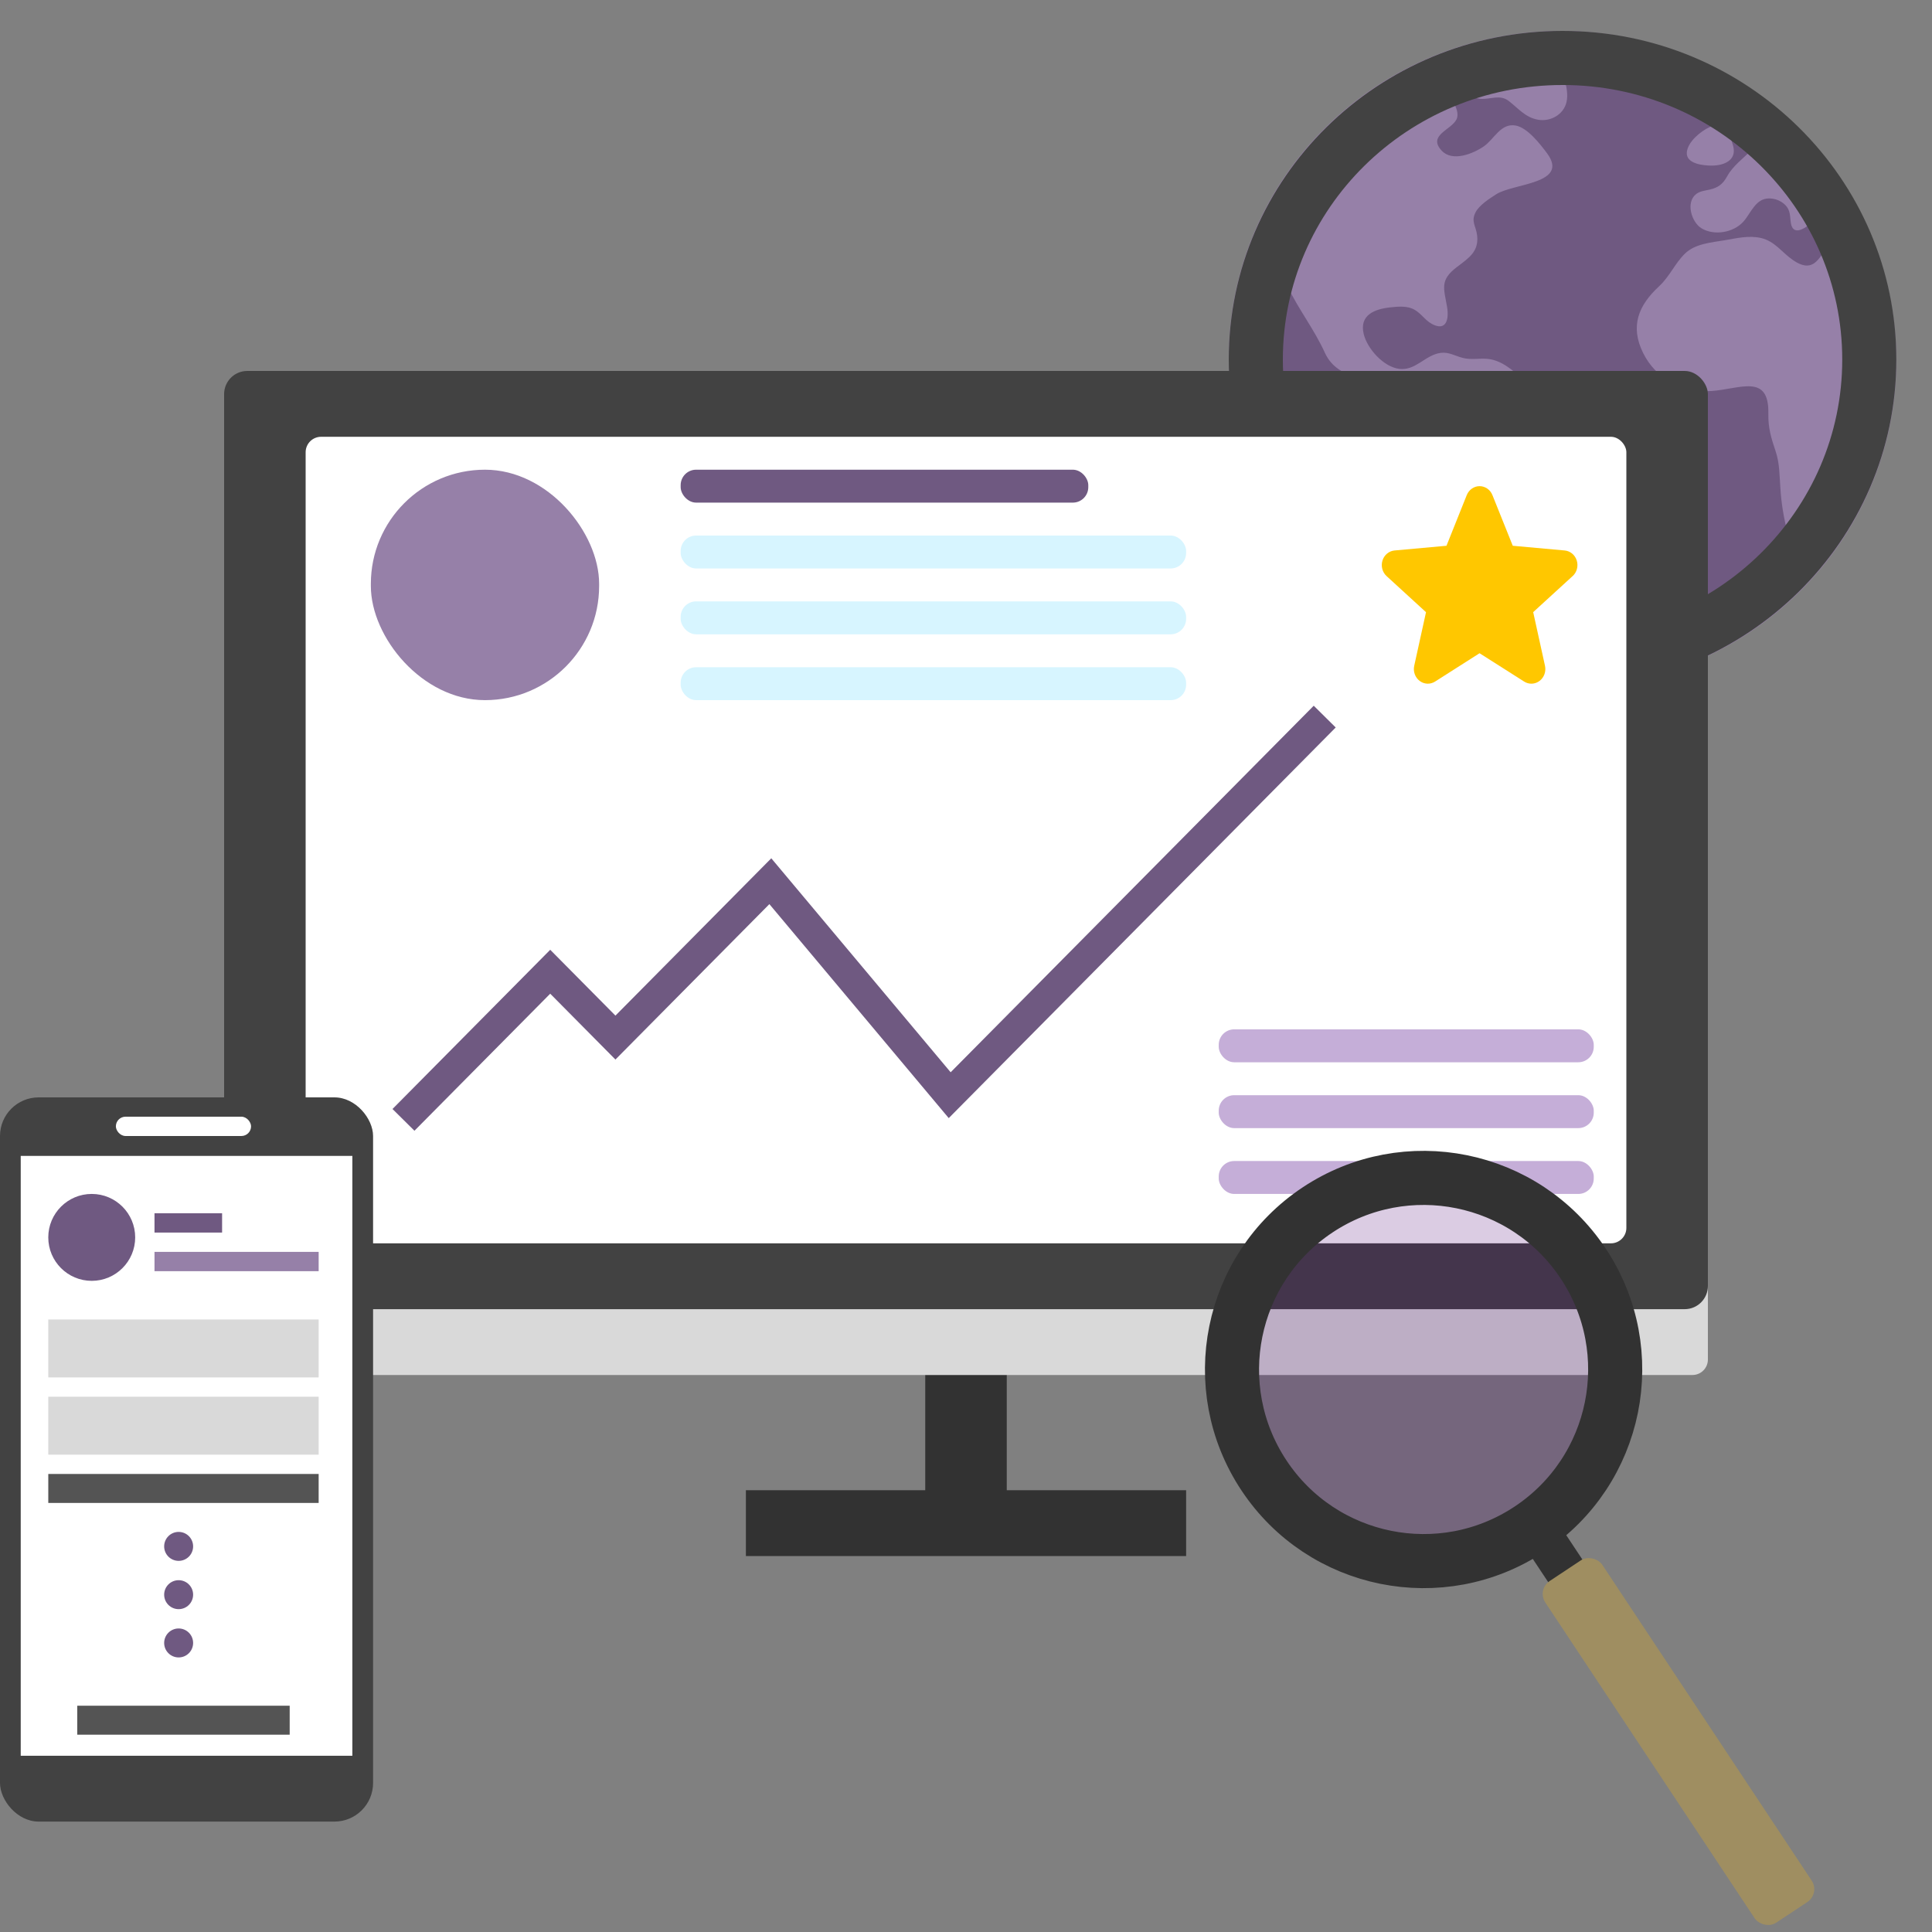
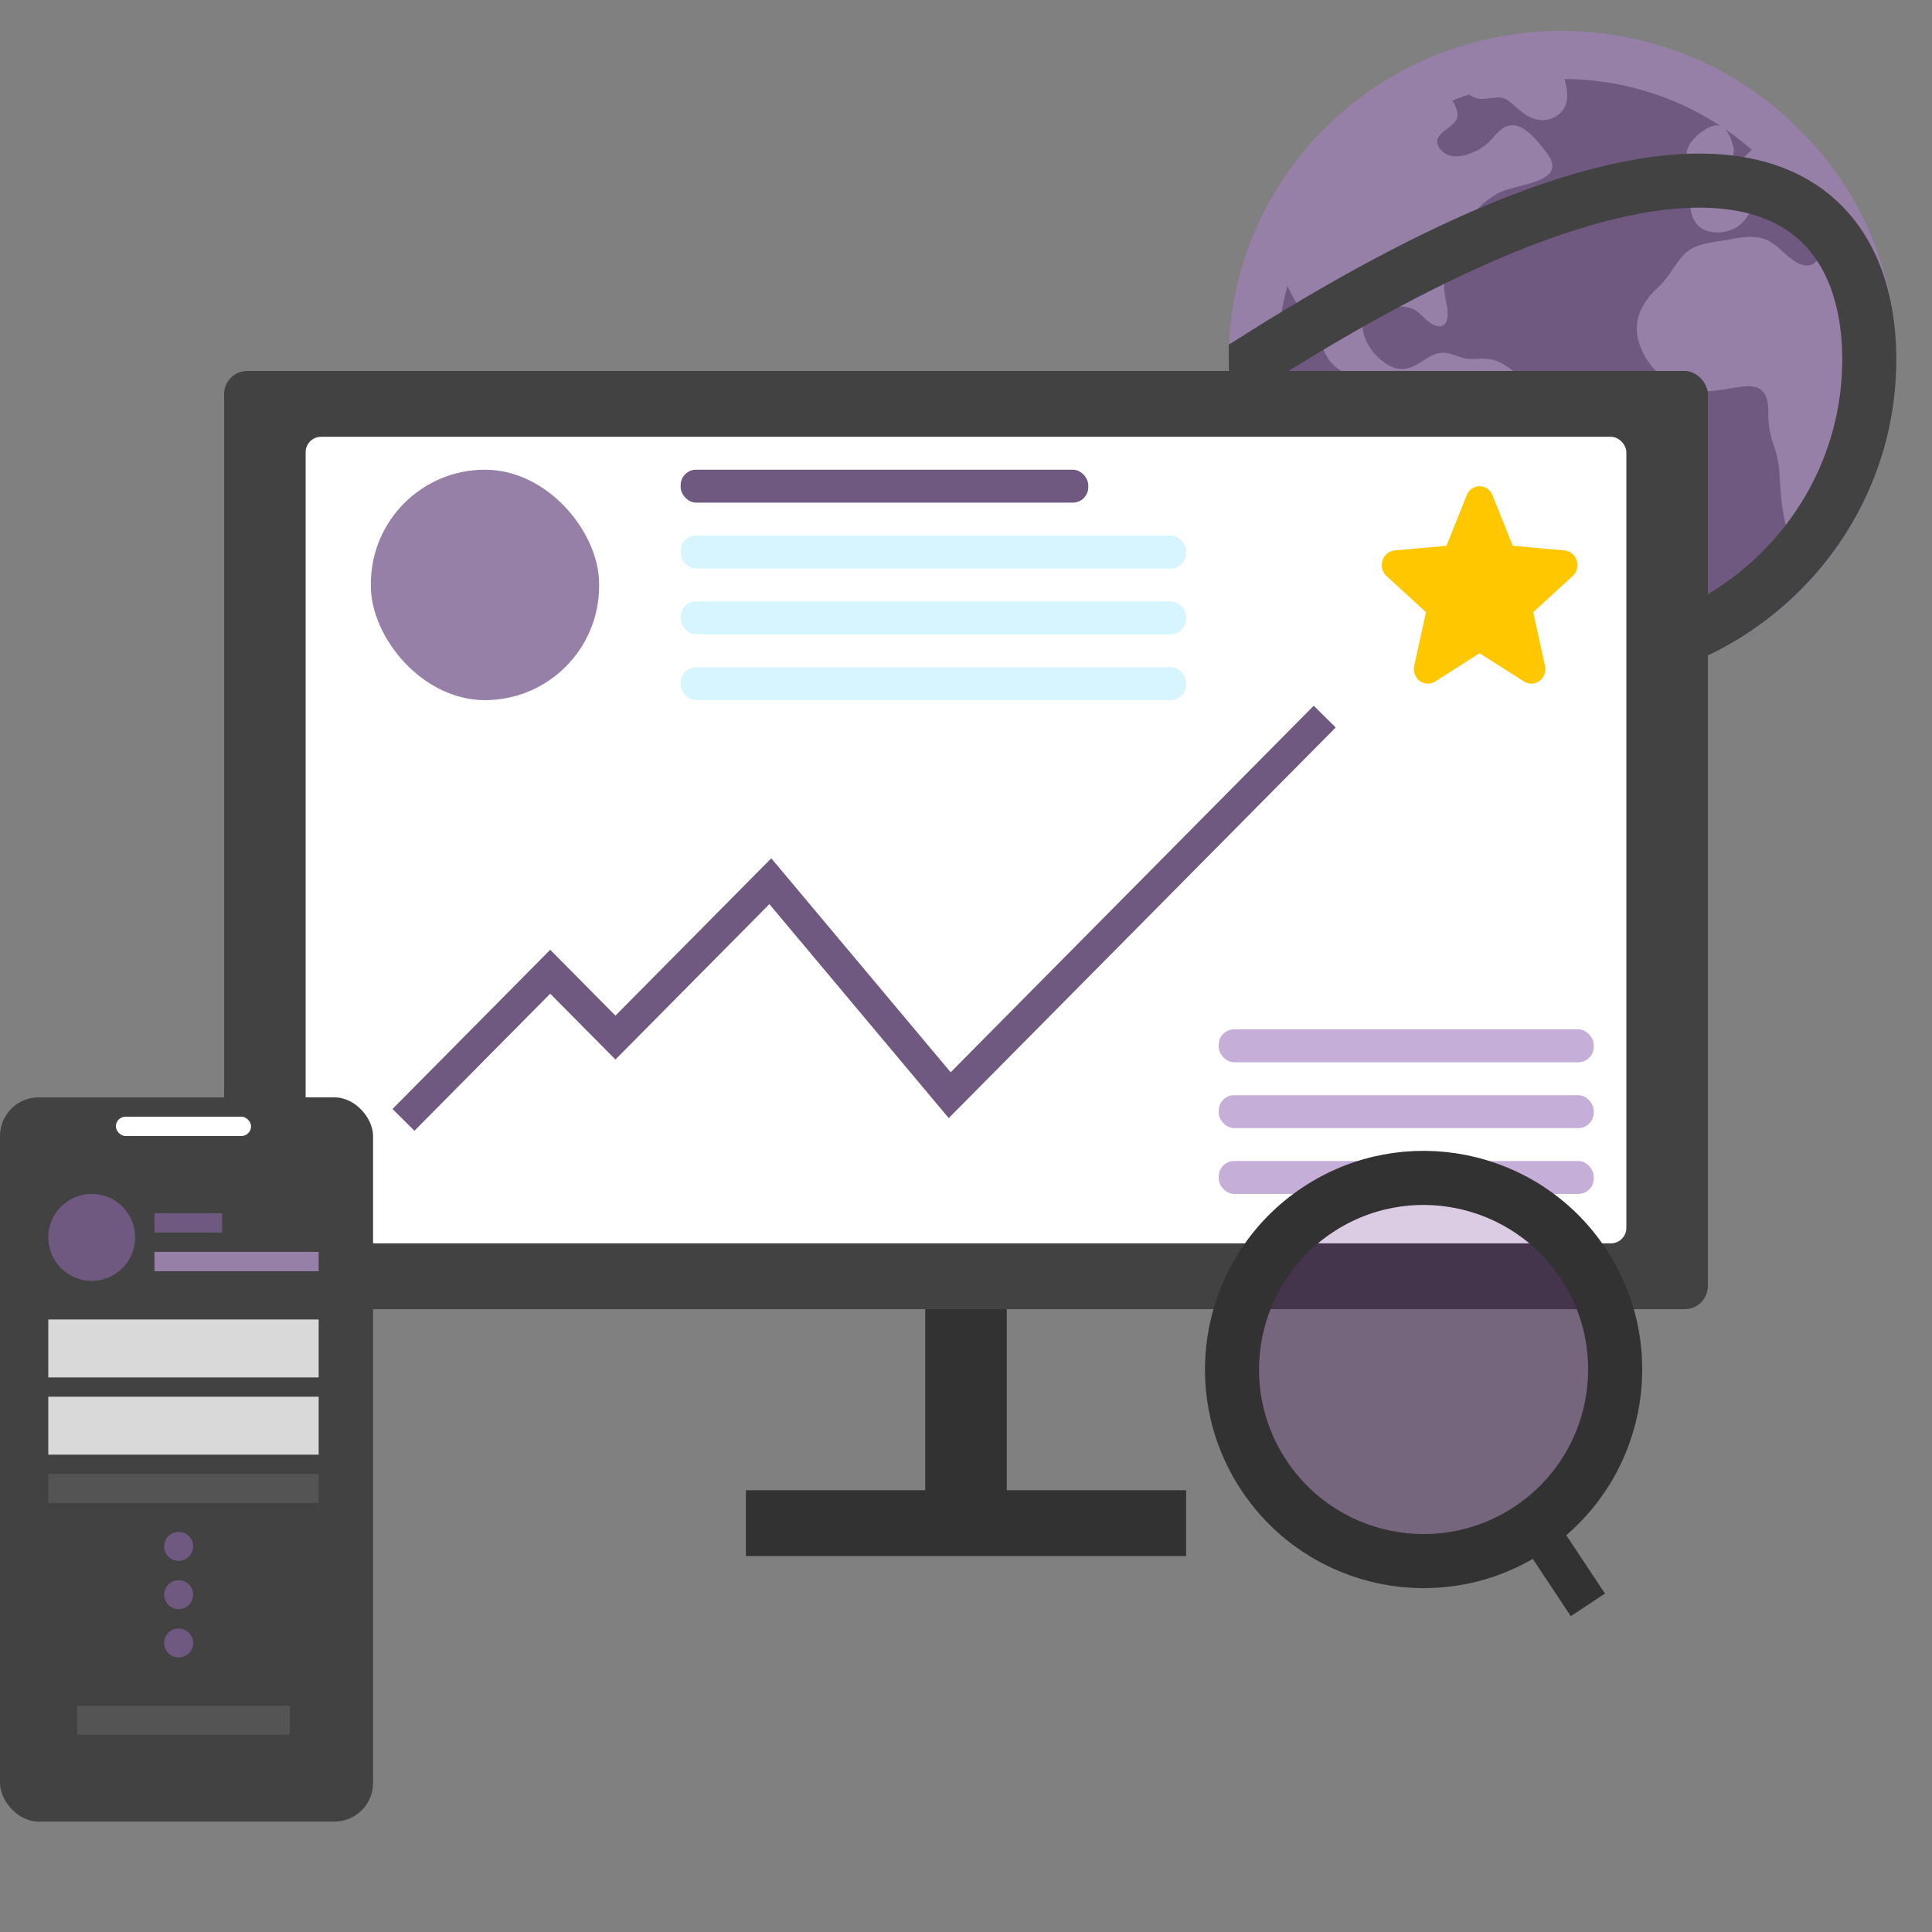
<svg xmlns="http://www.w3.org/2000/svg" width="250" height="250" viewBox="0 0 250 250" fill="none">
  <rect x="0" y="0" width="250" height="250" fill="#808080" stroke="none" />
  <g clip-path="url(#clip0_601_73)">
    <circle cx="202.192" cy="47.192" r="37.876" fill="#6F5981" />
    <path d="M232.628 16.561C228.638 12.594 223.891 9.442 218.661 7.286C213.43 5.131 207.819 4.014 202.148 4C196.478 3.986 190.861 5.076 185.62 7.206C180.379 9.336 175.616 12.465 171.607 16.413C167.597 20.361 164.42 25.05 162.256 30.21C160.093 35.371 158.986 40.902 159 46.485C159.014 52.068 160.148 57.593 162.337 62.743C164.527 67.893 167.728 72.567 171.757 76.495C175.747 80.462 180.493 83.614 185.724 85.769C190.954 87.925 196.566 89.042 202.236 89.055C207.906 89.069 213.524 87.98 218.765 85.85C224.006 83.719 228.768 80.591 232.778 76.643C236.787 72.695 239.965 68.006 242.128 62.845C244.292 57.685 245.398 52.154 245.385 46.571C245.371 40.988 244.236 35.463 242.047 30.313C239.858 25.163 236.657 20.489 232.628 16.561ZM165.299 46.528C165.297 43.313 165.73 40.112 166.586 37.009C167.997 39.999 170.045 42.581 171.438 45.648C173.239 49.591 178.073 48.497 180.208 51.952C182.103 55.019 180.079 58.898 181.497 62.106C182.527 64.435 184.956 64.944 186.632 66.647C188.344 68.365 188.307 70.719 188.569 72.959C188.863 75.591 189.342 78.2 190 80.767C190 80.786 190 80.807 190.016 80.826C175.637 75.853 165.299 62.358 165.299 46.528ZM202.192 82.854C200.132 82.853 198.075 82.684 196.043 82.347C196.065 81.834 196.074 81.355 196.126 81.022C196.593 78.014 198.123 75.072 200.186 72.821C202.225 70.6 205.019 69.097 206.741 66.577C208.428 64.118 208.933 60.807 208.237 57.933C207.213 53.687 201.355 52.27 198.196 49.967C196.38 48.643 194.764 46.596 192.379 46.429C191.28 46.354 190.359 46.587 189.27 46.31C188.271 46.055 187.487 45.525 186.422 45.663C184.433 45.92 183.179 48.013 181.042 47.729C179.015 47.462 176.926 45.126 176.465 43.224C175.873 40.78 177.837 39.987 179.941 39.77C180.819 39.679 181.805 39.581 182.648 39.898C183.759 40.303 184.284 41.374 185.281 41.915C187.151 42.925 187.529 41.312 187.243 39.677C186.814 37.229 186.315 36.232 188.532 34.546C190.069 33.384 191.384 32.544 191.138 30.457C190.992 29.231 190.31 28.677 190.946 27.457C191.428 26.528 192.752 25.69 193.615 25.135C195.842 23.705 203.155 23.811 200.167 19.807C199.289 18.633 197.669 16.532 196.132 16.245C194.21 15.887 193.357 17.999 192.018 18.93C190.634 19.893 187.94 20.986 186.555 19.497C184.691 17.494 187.79 16.837 188.476 15.437C188.793 14.784 188.476 13.878 187.942 13.025C188.635 12.737 189.34 12.47 190.056 12.224C190.505 12.551 191.037 12.747 191.593 12.792C192.879 12.875 194.091 12.19 195.213 13.053C196.458 13.999 197.356 15.195 199.008 15.49C200.607 15.776 202.3 14.858 202.696 13.246C202.936 12.266 202.696 11.231 202.465 10.219C209.652 10.26 216.668 12.379 222.641 16.313C222.257 16.169 221.798 16.186 221.231 16.445C220.065 16.979 218.412 18.337 218.276 19.684C218.12 21.213 220.41 21.429 221.498 21.429C223.131 21.429 224.786 20.71 224.259 18.852C224.031 18.046 223.719 17.208 223.218 16.701C224.423 17.524 225.578 18.418 226.677 19.376C226.659 19.393 226.642 19.408 226.625 19.427C225.518 20.562 224.232 21.461 223.475 22.842C222.941 23.815 222.34 24.276 221.258 24.528C220.662 24.666 219.982 24.717 219.482 25.111C218.091 26.189 218.883 28.781 220.201 29.559C221.867 30.541 224.338 30.079 225.595 28.677C226.577 27.58 227.155 25.674 228.921 25.676C229.698 25.675 230.445 25.974 231 26.511C231.73 27.256 231.586 27.952 231.742 28.883C232.017 30.537 233.498 29.64 234.399 28.806C235.056 29.957 235.649 31.142 236.175 32.357C235.183 33.763 234.395 35.295 232.011 33.657C230.583 32.675 229.705 31.25 227.912 30.807C226.346 30.429 224.742 30.823 223.195 31.085C221.437 31.386 219.352 31.519 218.018 32.83C216.729 34.094 216.047 35.785 214.675 37.055C212.021 39.514 210.901 42.199 212.619 45.676C214.271 49.02 217.728 50.834 221.458 50.596C225.122 50.355 228.929 48.263 228.823 53.505C228.785 55.361 229.178 56.646 229.757 58.37C230.293 59.959 230.256 61.499 230.379 63.139C230.496 65.06 230.801 66.966 231.29 68.829C227.846 73.195 223.434 76.728 218.391 79.159C213.348 81.59 207.807 82.854 202.192 82.854Z" fill="#9680A8" />
-     <path d="M241.885 46.528C241.885 68.031 224.165 85.556 202.192 85.556C180.22 85.556 162.5 68.031 162.5 46.528C162.5 25.024 180.22 7.5 202.192 7.5C224.165 7.5 241.885 25.024 241.885 46.528Z" stroke="#424242" stroke-width="7" />
+     <path d="M241.885 46.528C241.885 68.031 224.165 85.556 202.192 85.556C180.22 85.556 162.5 68.031 162.5 46.528C224.165 7.5 241.885 25.024 241.885 46.528Z" stroke="#424242" stroke-width="7" />
    <rect x="119.725" y="167.276" width="10.55" height="31.949" fill="#323232" />
    <rect x="96.517" y="201.354" width="8.52" height="56.967" transform="rotate(-90 96.517 201.354)" fill="#323232" />
-     <path d="M221 175.925V162.886C221 161.781 220.105 160.886 219 160.886H31C29.895 160.886 29 161.781 29 162.886V175.925C29 177.03 29.895 177.925 31 177.925H219C220.105 177.925 221 177.03 221 175.925Z" fill="#D9D9D9" />
    <rect x="29" y="48" width="192" height="121.406" rx="3" fill="#424242" />
    <rect x="39.55" y="56.52" width="170.901" height="104.366" rx="2" fill="white" />
    <path d="M52.209 144.911L71.198 125.742L79.637 134.262L99.681 114.028L122.89 141.717L171.418 92.728" stroke="#6F5981" stroke-width="4" />
    <path d="M203.488 74.552L198.394 79.21L199.92 86.145C200.001 86.507 199.978 86.887 199.854 87.236C199.73 87.584 199.511 87.887 199.223 88.106C198.936 88.325 198.593 88.451 198.238 88.467C197.883 88.483 197.532 88.389 197.227 88.197L191.454 84.528L185.694 88.197C185.389 88.389 185.038 88.483 184.683 88.467C184.328 88.451 183.985 88.325 183.698 88.106C183.41 87.887 183.191 87.584 183.067 87.236C182.943 86.887 182.92 86.507 183.001 86.145L184.525 79.217L179.429 74.552C179.16 74.308 178.965 73.987 178.869 73.628C178.773 73.269 178.781 72.888 178.891 72.533C179 72.179 179.208 71.866 179.487 71.634C179.766 71.403 180.104 71.262 180.458 71.231L187.174 70.622L189.796 64.07C189.933 63.726 190.164 63.433 190.46 63.226C190.756 63.02 191.103 62.909 191.459 62.909C191.814 62.909 192.162 63.02 192.458 63.226C192.754 63.433 192.985 63.726 193.121 64.07L195.751 70.622L202.465 71.231C202.82 71.262 203.158 71.403 203.436 71.634C203.715 71.866 203.923 72.179 204.033 72.533C204.142 72.888 204.15 73.269 204.054 73.628C203.958 73.987 203.764 74.308 203.494 74.552H203.488Z" fill="#FFC700" />
    <rect x="88.077" y="60.779" width="52.747" height="4.26" rx="2" fill="#6F5981" />
    <rect x="88.077" y="69.299" width="65.407" height="4.26" rx="2" fill="#D7F5FF" />
    <rect x="157.703" y="133.197" width="48.528" height="4.26" rx="2" fill="#C5AED8" />
    <rect x="88.077" y="77.819" width="65.407" height="4.26" rx="2" fill="#D7F5FF" />
    <rect x="157.703" y="141.717" width="48.528" height="4.26" rx="2" fill="#C5AED8" />
    <rect x="88.077" y="86.339" width="65.407" height="4.26" rx="2" fill="#D7F5FF" />
    <rect x="157.703" y="150.236" width="48.528" height="4.26" rx="2" fill="#C5AED8" />
    <rect x="47.989" y="60.779" width="29.538" height="29.819" rx="14.769" fill="#9680A8" />
    <rect y="142" width="48.276" height="93.713" rx="5" fill="#424242" />
-     <rect x="2.682" y="149.573" width="42.913" height="77.621" fill="white" />
    <rect x="14.994" y="144.499" width="17.493" height="2.499" rx="1.25" fill="white" />
    <circle cx="11.87" cy="160.118" r="5.623" fill="#6F5981" />
    <circle cx="23.116" cy="200.102" r="1.874" fill="#6F5981" />
    <circle cx="23.116" cy="206.35" r="1.874" fill="#6F5981" />
    <circle cx="23.116" cy="212.597" r="1.874" fill="#6F5981" />
    <rect x="6.248" y="170.739" width="34.986" height="7.497" fill="#D9D9D9" />
    <rect x="6.248" y="180.735" width="34.986" height="7.497" fill="#D9D9D9" />
    <rect x="6.248" y="190.731" width="34.986" height="3.749" fill="#545454" />
    <rect x="9.996" y="220.719" width="27.489" height="3.749" fill="#545454" />
    <rect x="19.992" y="161.992" width="21.242" height="2.499" fill="#9680A8" />
    <rect x="19.992" y="156.994" width="8.747" height="2.499" fill="#6F5981" />
    <circle cx="184.213" cy="177.213" r="24.791" transform="rotate(-33.547 184.213 177.213)" fill="#4F0075" fill-opacity="0.2" stroke="#323232" stroke-width="7" />
    <rect x="197.396" y="200.294" width="5.305" height="10.609" transform="rotate(-33.547 197.396 200.294)" fill="#323232" />
-     <rect x="198.854" y="205.693" width="8.841" height="53.045" rx="2" transform="rotate(-33.547 198.854 205.693)" fill="#9F8E61" />
  </g>
  <defs>
    <clipPath id="clip0_601_73">
      <rect width="250" height="250" fill="white" />
    </clipPath>
  </defs>
</svg>